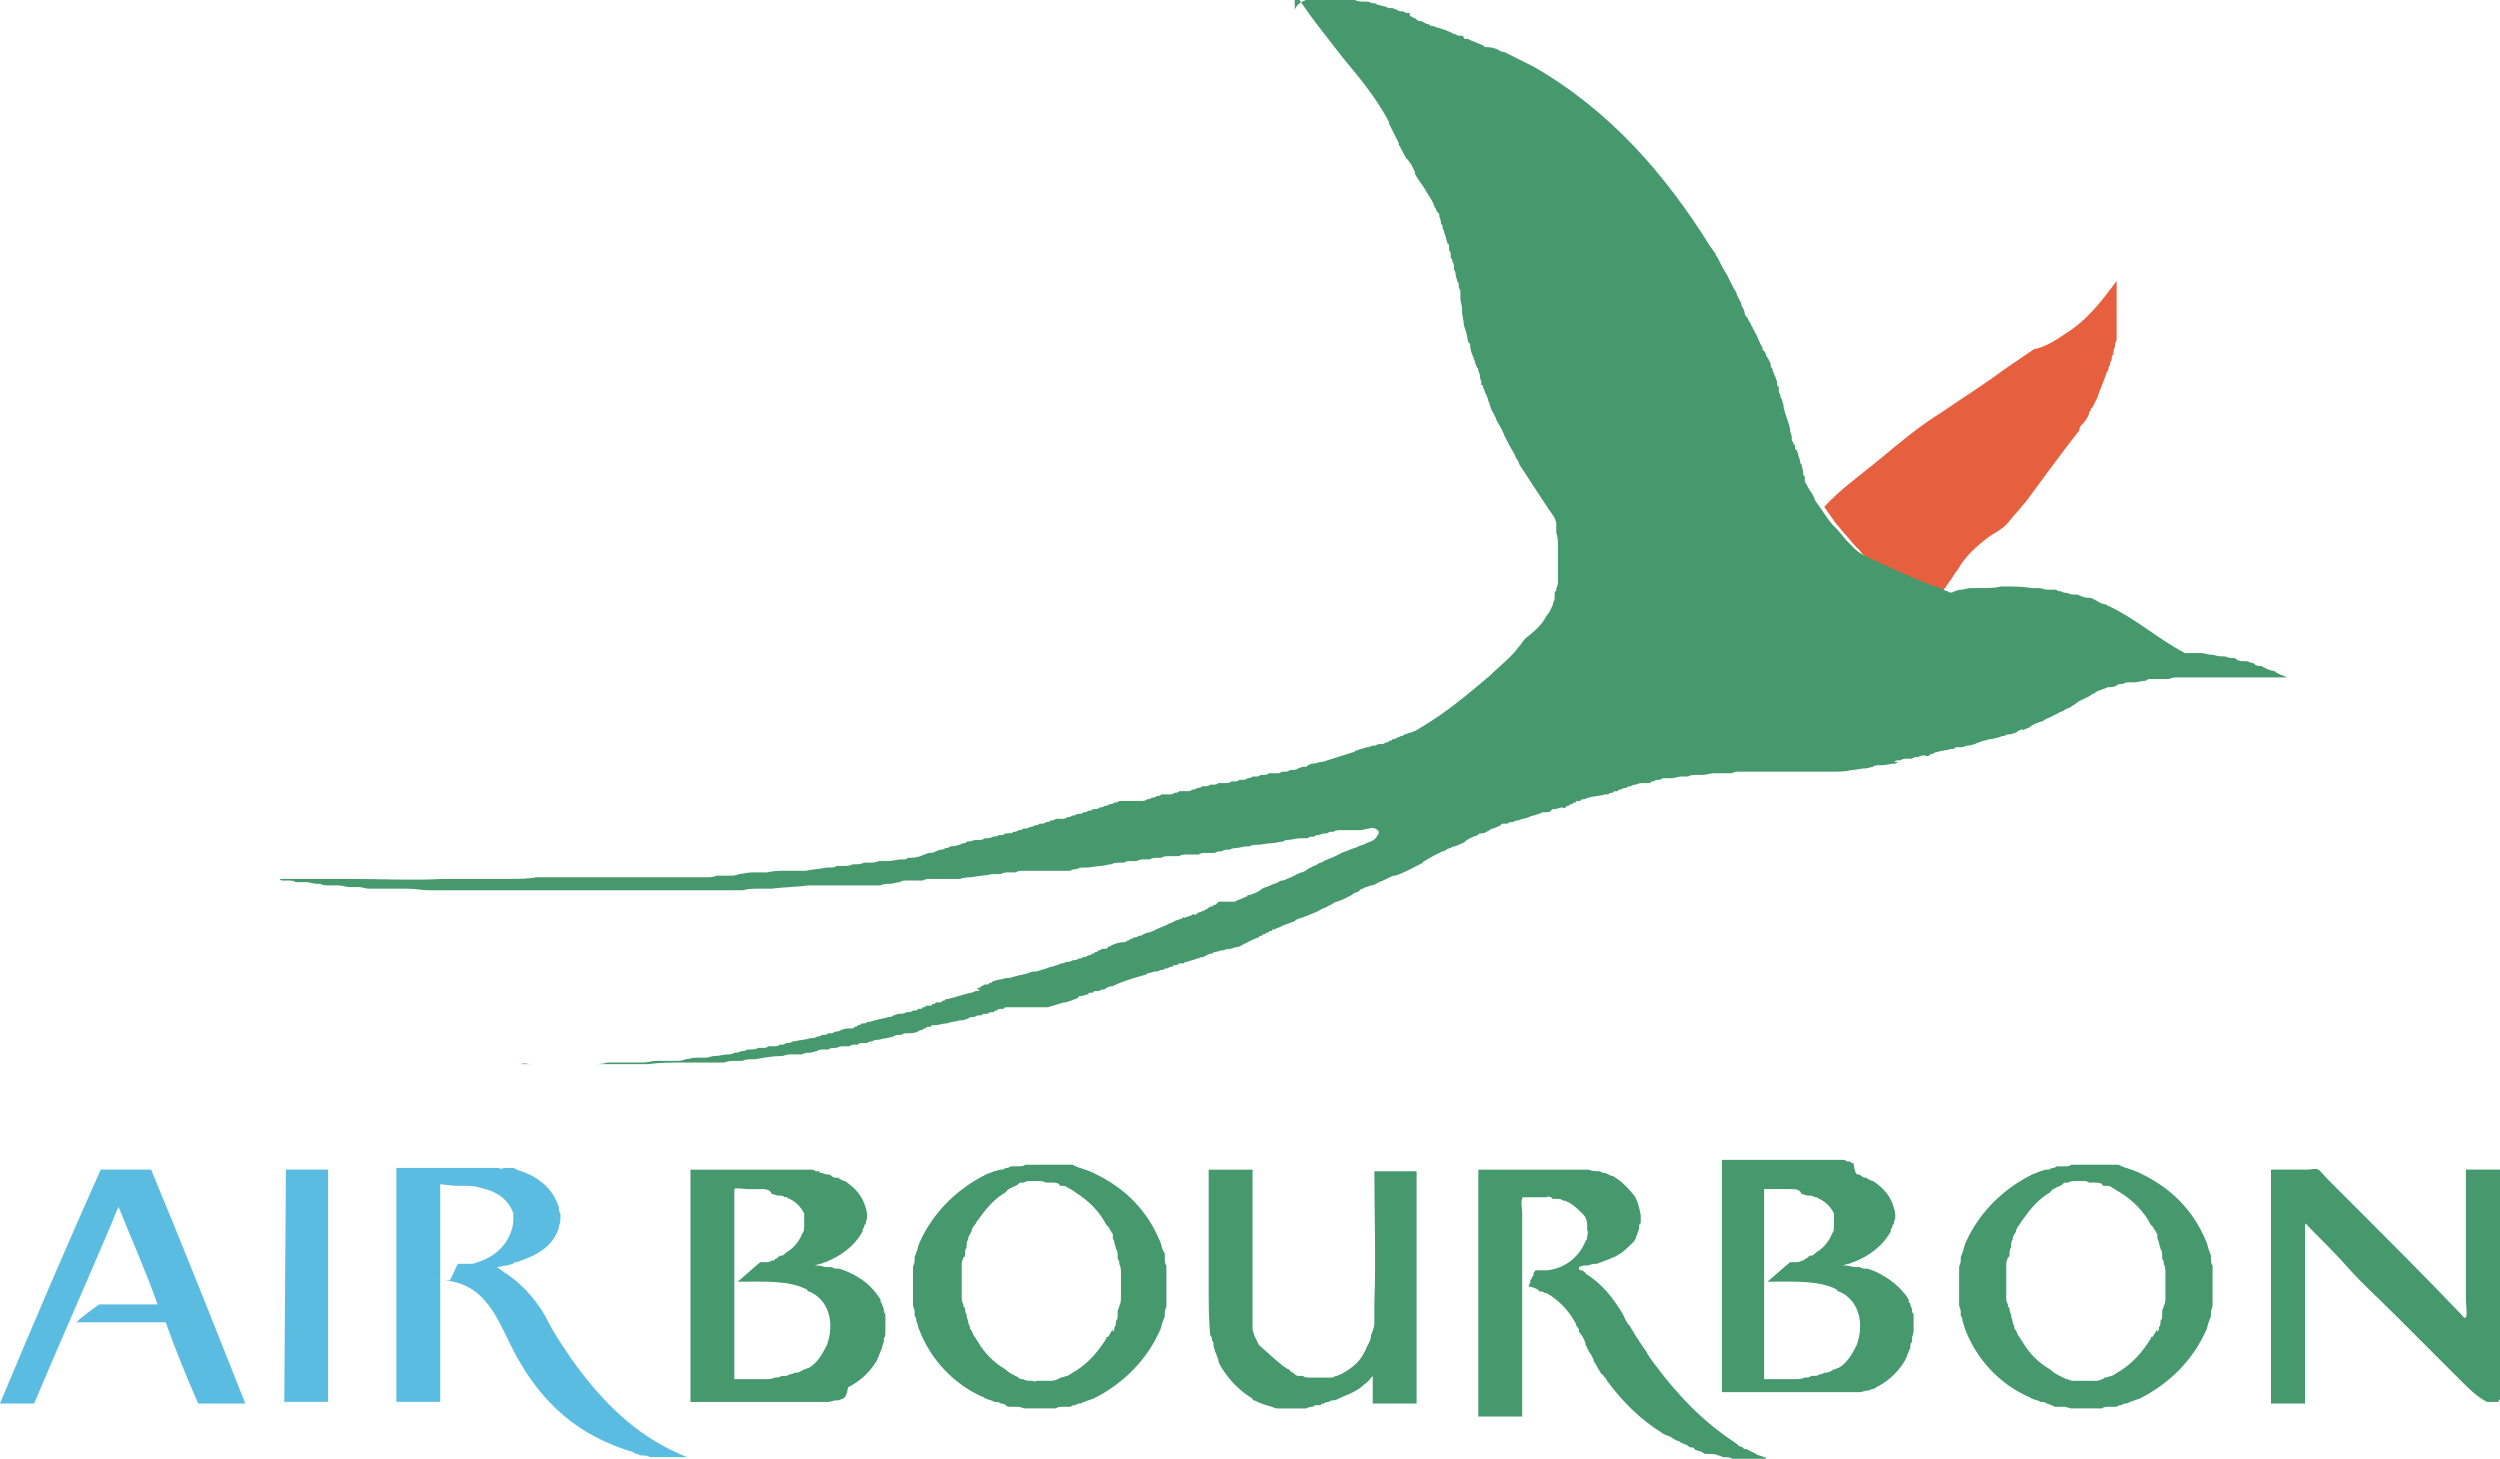
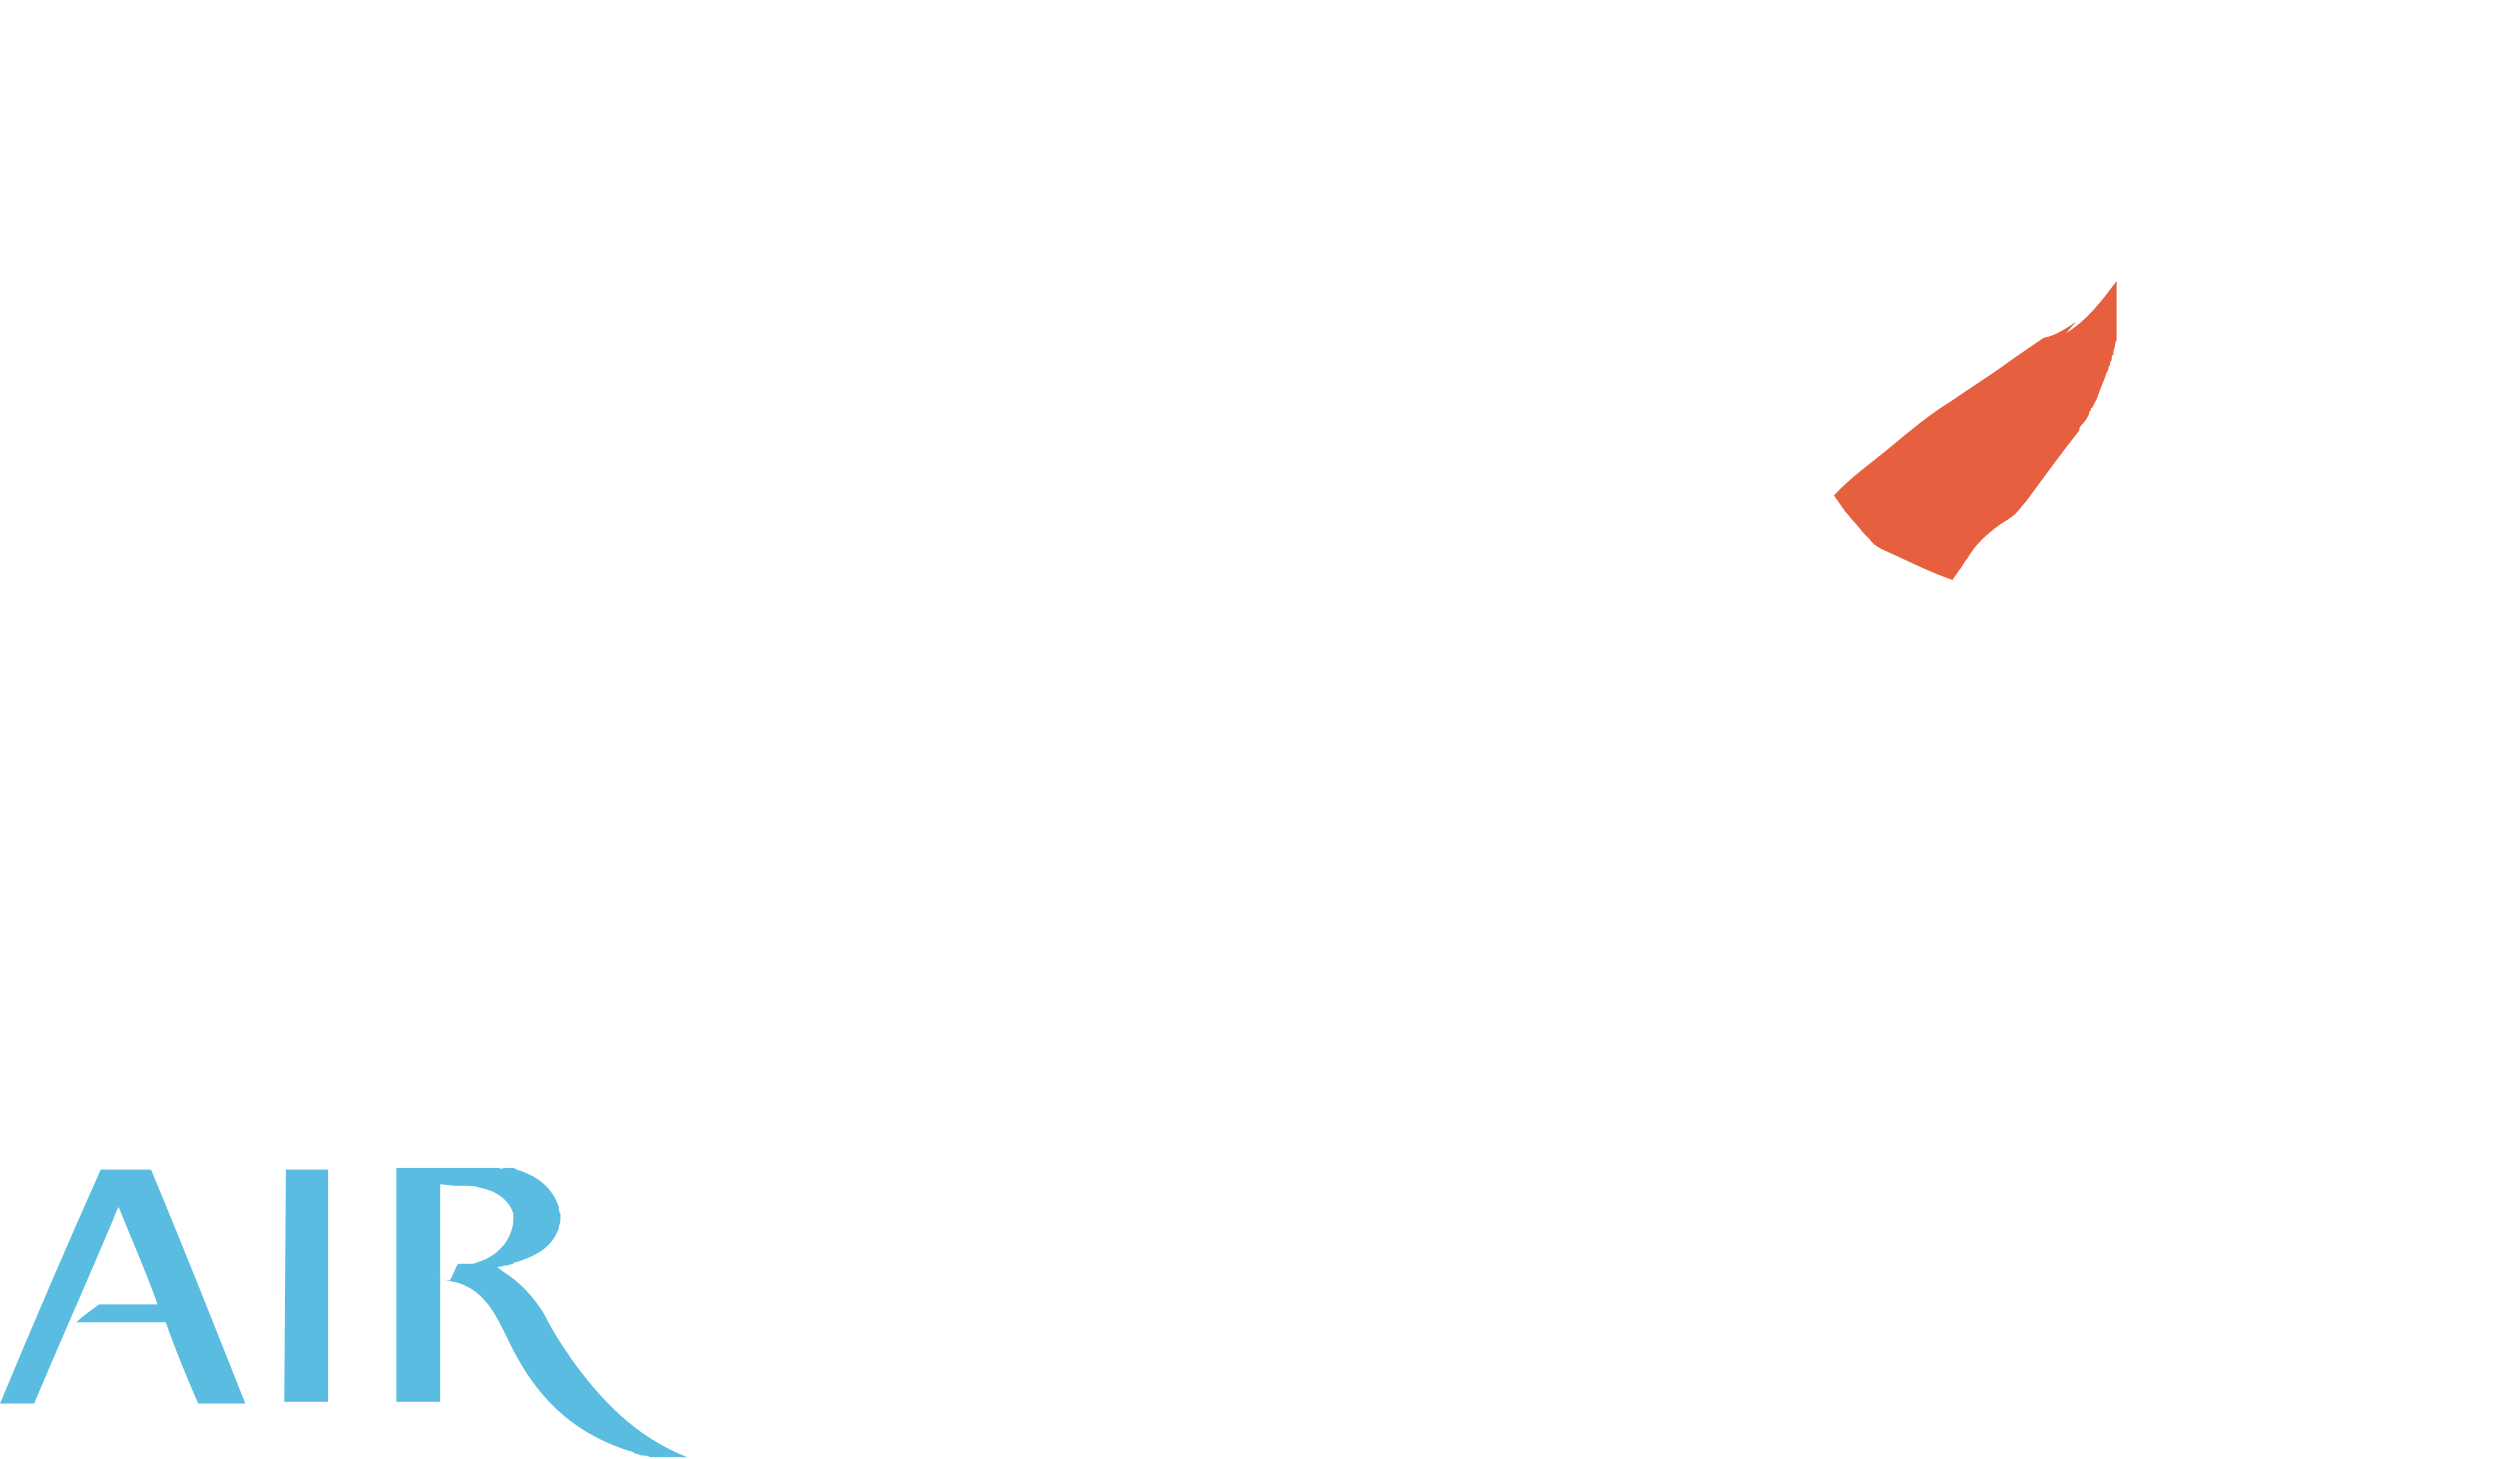
<svg xmlns="http://www.w3.org/2000/svg" enable-background="new 0 0 153.9 89.8" viewBox="0 0 153.9 89.8">
  <title>Air Bourbon  - SVG vector logo - www.oklogos.com</title>
-   <path d="m127.2 20.5c1.3-.8 2.2-2 3.1-3.2v.4.7.3.3.3.3.5.3.3.2c0 .1-.1.2-.1.3v.1c0 .1-.1.2-.1.4v.1s-.1.1-.1.2v.1s0 .1-.1.2v.1s0 .1-.1.2v.1s0 .1-.1.2c-.2.6-.4 1-.6 1.6-.1.2-.2.4-.3.6-.1 0-.1.1-.1.2-.1 0-.1.1-.1.2-.1.2-.2.4-.4.6-.1.1-.2.2-.2.4-1.1 1.4-2.2 2.9-3.3 4.4-.2.2-.4.5-.6.7s-.4.5-.6.7c-.3.3-.7.5-1 .7-.8.6-1.5 1.2-2 2.1-.2.2-.3.5-.5.7-.1.2-.3.4-.4.6-1.2-.4-2.4-1-3.5-1.5-.6-.3-1.3-.5-1.6-1-.1-.1-.2-.2-.3-.3-.2-.2-.4-.5-.6-.7s-.4-.5-.6-.7c-.2-.3-.5-.7-.7-1 1-1.1 2.3-2 3.5-3s2.4-2 3.7-2.8c1.3-.9 2.6-1.7 3.8-2.6.6-.4 1.3-.9 1.9-1.3.6-.1 1.3-.5 2-1z" fill="#e65f3e" />
+   <path d="m127.2 20.5c1.3-.8 2.2-2 3.1-3.2v.4.7.3.3.3.3.5.3.3.2c0 .1-.1.2-.1.3v.1c0 .1-.1.2-.1.4v.1s-.1.1-.1.2v.1s0 .1-.1.2v.1s0 .1-.1.2v.1s0 .1-.1.2c-.2.6-.4 1-.6 1.6-.1.2-.2.4-.3.6-.1 0-.1.1-.1.2-.1 0-.1.1-.1.2-.1.2-.2.4-.4.6-.1.1-.2.2-.2.4-1.1 1.4-2.2 2.9-3.3 4.4-.2.2-.4.5-.6.7c-.3.3-.7.5-1 .7-.8.6-1.5 1.2-2 2.1-.2.2-.3.5-.5.7-.1.2-.3.4-.4.6-1.2-.4-2.4-1-3.5-1.5-.6-.3-1.3-.5-1.6-1-.1-.1-.2-.2-.3-.3-.2-.2-.4-.5-.6-.7s-.4-.5-.6-.7c-.2-.3-.5-.7-.7-1 1-1.1 2.3-2 3.5-3s2.4-2 3.7-2.8c1.3-.9 2.6-1.7 3.8-2.6.6-.4 1.3-.9 1.9-1.3.6-.1 1.3-.5 2-1z" fill="#e65f3e" />
  <path d="m6.2 72h3.1c2 4.8 3.9 9.6 5.8 14.4h-2.9c-.7-1.6-1.4-3.3-2-5h-5.5c.4-.4 1-.8 1.4-1.1h3.6c-.7-2-1.6-4-2.4-6-.1.2-.2.4-.3.7-1.6 3.8-3.3 7.6-4.9 11.4h-2.1c2-4.8 4.1-9.7 6.2-14.4m11.4 0h2.6v14.3c-.9 0-1.9 0-2.7 0l.1-14.3c-.1 0-.1 0 0 0m9.5.9v13.4c-.9 0-1.8 0-2.7 0 0-4.8 0-9.6 0-14.4h6.3c.1.1.3 0 .4 0h.4c.1 0 .2 0 .3.1 1.3.4 2.2 1.1 2.6 2.3 0 .1 0 .3.1.4v.4c0 .2-.1.3-.1.5-.4 1.2-1.4 1.7-2.6 2.1-.1 0-.2 0-.2.1-.1 0-.3.1-.4.1-.2 0-.4.1-.6.1.1.1.3.2.4.3 1 .6 1.9 1.6 2.5 2.6.3.6.7 1.3 1.1 1.9s.8 1.2 1.2 1.7c1.7 2.2 3.7 4.1 6.5 5.2-.2 0-.5 0-.7 0h-.1c-.1 0-.2 0-.3 0s-.3 0-.4 0-.2 0-.3 0c-.1 0-.2 0-.2 0h-.1c-.1 0-.1 0-.2 0-.1-.1-.3-.1-.5-.1-.1 0-.2-.1-.3-.1-.1 0-.1 0-.2-.1-3.4-1-5.6-3-7.2-5.9-1-1.8-1.6-4.1-3.9-4.6s-.2 0-.2-.1c.2-.3.3-.7.5-1h.2.5c.2 0 .3 0 .5-.1 1-.3 1.8-1 2.1-2 .1-.3.1-.5.1-.8 0-.1 0-.2 0-.2-.3-.9-1.1-1.4-2.1-1.6-.3-.1-.6-.1-.8-.1h-.2c-.1 0-.4 0-.5 0z" fill="#5bbce1" />
  <g fill="#46986d">
-     <path d="m87 1.1c.1 0 .1 0 .2.1s.2.1.2.1h.1c.2.1.3.2.5.2 0 .1.1.1.2.1s.2.1.3.1c.3.1.7.2 1 .4h.1c.1.1.2.1.3.1s.2 0 .2.1.1.1.2.1h.1c.1.1.2.1.2.1.2.1.5.2.7.3.1.1.1.1.2.1.4 0 .5.1.6.1.2.1.3.2.5.2.6.3 1.2.6 1.8.9 4.7 2.7 8.1 6.6 10.9 11.1.1.1.2.3.3.4 0 .1.1.2.1.2.2.4.4.8.6 1.1.1.2.2.4.3.6.1.2.2.4.3.5v.1c.1.2.2.4.3.6v.1c.1.2.2.3.2.5 0 .1.1.2.2.3 0 .1.1.2.1.2 0 .1.1.1.1.2 0 .1.1.1.1.2s.1.1.1.2c.2.3.3.7.5 1 0 .1 0 .2.1.2.1.1.1.3.2.4.1.2.2.3.2.5 0 .1.1.2.1.2s.1.1 0 .1c.1.1.1.3.2.4 0 .1.1.2.1.4 0 .1 0 .2.1.2v.1.1c0 .1 0 .2.1.3 0 .1 0 .2.1.3 0 .1.1.3.1.4v.1c.1.4.3.9.4 1.3v.1c0 .1.1.3.1.4v.1c0 .1 0 .2.1.2 0 .1 0 .2.1.2v.1c0 .1 0 .2.1.2.1.2.1.4.2.6 0 .1 0 .2.1.3 0 .1.1.3.1.5 0 .1 0 .2.1.2v.1.1c0 .1 0 .2.1.3.1.2.2.4.3.5 0 .1.1.1.1.2.1.1.1.3.2.4.2.3.5.7.7 1s.4.5.6.7.4.5.6.7c.1.1.2.2.3.3.4.5 1 .7 1.6 1 1.1.5 2.4 1.1 3.5 1.5h.1s.1.1.2.1.1 0 .2.1c.1 0 .2.1.3.1.1.1.3.1.4 0 .1 0 .2-.1.4-.1s.4-.1.6-.1h.2.1.3.2c.3 0 .7 0 1.1-.1.7 0 1.3 0 1.9.1h.4c.2 0 .4.1.5.1h.1.2.2c.1 0 .2.1.3.1h.1c.1.1.3.1.4.1.1.1.3.1.4.1h.2c.2.1.4.2.7.2.2 0 .3.1.5.2s.3.2.5.2c.1 0 .1.1.2.1 1.7.8 3 2 4.7 2.9h.2.2.2.4c.2 0 .4.1.6.1.2 0 .4.1.6.1h.1.1c.1 0 .3.1.4.1h.2c.1 0 .2.1.2.1.1.1.3.1.5.1h.1c.1 0 .2.1.3.1s.1 0 .2.1.3.1.4.1.1.1.2.1c.2.1.4.2.6.2.2.2.6.3.8.4h-.2c-.1 0-.2 0-.3 0-.2 0-.4 0-.7 0-.1 0-.3 0-.4 0-.2 0-.4 0-.6 0-.9 0-1.9 0-2.8 0-.1 0-.3 0-.4 0-.1 0-.3 0-.4 0-.1 0-.2 0-.3 0-.1 0-.2 0-.2 0-.1 0-.3 0-.4 0-.2 0-.4 0-.6.1 0 0-.1 0-.2 0s-.2 0-.3 0-.2 0-.3 0-.2 0-.3 0c-.1 0-.2 0-.3.1-.2 0-.5.1-.7.1h-.1c-.1 0-.1 0-.2 0s-.3 0-.4.1h-.1c-.1 0-.2 0-.3.1-.2.1-.3.1-.5.1-.1 0-.2.1-.3.1-.2.1-.4.1-.6.3-.1 0-.2.1-.2.1-.3.2-.7.3-.9.5-.1.1-.2.1-.3.2-.1.1-.3.1-.4.2-.1.1-.3.1-.4.2-.2.1-.4.2-.6.3-.1 0-.2.1-.2.1-.1 0-.1.1-.2.1-.3.1-.6.2-.8.4-.1 0-.2.1-.3.1 0 0-.1.1-.1 0-.1 0-.3.1-.4.2-.1 0-.2.1-.4.1-.1 0-.2 0-.3.1 0 0 0 0-.1 0s-.2.1-.3.1-.3.1-.5.1c-.1 0-.3.1-.4.1-.1 0-.2.1-.3.1-.2.1-.5.2-.7.2-.1 0-.2.1-.4.1h-.1c-.1 0-.1 0-.1 0-.1 0-.2 0-.2.1-.1 0-.1 0-.2 0-.3.1-.6.1-.9.2 0 0-.1 0-.2.1-.1 0-.2 0-.2.1-.1 0-.2.1-.3 0-.1 0-.3 0-.4.1-.1 0-.3 0-.4.1-.1 0-.2 0-.3 0s-.3 0-.4.1h-.1c-.1 0-.2 0-.3.1h.4c-.1 0-.2 0-.3.1-.3 0-.6.1-.8.1-.1 0-.2 0-.2 0-.1 0-.3 0-.4.1-.1 0-.3.1-.5.1-.3 0-.5.1-.8.1-.4.1-.8.1-1.3.1-.1 0-.3 0-.4 0-.1 0-.2 0-.2 0-.1 0-.2 0-.2 0-.1 0-.2 0-.2 0-.2 0-.3 0-.5 0-.2 0-.4 0-.5 0-.1 0-.2 0-.2 0-.1 0-.2 0-.3 0-.1 0-.3 0-.3 0-.1 0-.3 0-.3 0-.1 0-.3 0-.3 0-.1 0-.2 0-.2 0-.1 0-.2 0-.2 0-.1 0-.2 0-.2 0-.1 0-.2 0-.2 0-.1 0-.2 0-.4 0-.1 0-.3 0-.4 0s-.2 0-.4 0c0 0-.1 0-.2 0-.2 0-.3 0-.5.1-.1 0-.2 0-.3 0-.1 0-.2 0-.3 0 0 0-.1 0-.2 0s-.2 0-.3 0c-.2 0-.5.1-.7.1-.1 0-.2 0-.2 0-.1 0-.2 0-.2 0-.2 0-.3 0-.5.1h-.1c-.1 0-.2 0-.2 0h-.1c-.2 0-.4.1-.6.1-.1 0-.1 0-.2 0-.1 0-.1 0-.2 0-.1 0-.2 0-.3.1h-.1c-.1 0-.2 0-.3.1-.1 0-.2 0-.2.1-.1 0-.1 0-.1 0-.1 0-.2 0-.3 0-.2 0-.3 0-.5.1-.1 0-.2 0-.3.1-.1 0-.2 0-.3.1-.1 0-.2 0-.3.1-.1 0-.2 0-.2.1h-.1c-.1 0-.2 0-.2.1-.1 0-.2 0-.3.1-.1 0-.1 0-.2 0-.3.1-.7.1-1 .2-.1 0-.2.1-.3.1s-.2 0-.2.1h-.1c-.1 0-.2 0-.2.1-.1 0-.2 0-.2.1-.1 0-.2 0-.2.1-.1 0-.2 0-.2.1-.1 0-.1.1-.2 0-.2 0-.3.1-.5.1-.1 0-.2 0-.2.1-.1.1-.3.1-.4.1s-.1 0-.1 0c-.1 0-.2.1-.3.1-.2.1-.4.1-.6.2-.2.1-.5.1-.6.2h-.1c-.1 0-.2.1-.3.1-.1 0-.2 0-.3.1h-.1c-.1 0-.1 0-.1 0-.1 0-.2 0-.2.1-.1 0-.2.1-.2.1-.1 0-.2.1-.3.1-.1 0-.2.1-.2.1-.2.1-.3.2-.5.2-.1 0-.2 0-.2.1-.3.1-.6.2-.8.4-.1.1-.2.1-.4.2-.2.1-.4.1-.5.2-.1 0-.3.1-.4.2 0 0 0 0-.1 0-.4.2-.8.4-1.1.6-.1 0-.1.1-.1.1-.6.3-1.1.6-1.7.8 0 0 0 0-.1 0-.3.1-.6.3-.9.4-.2.1-.3.2-.5.2-.2.1-.4.1-.5.2-.1 0-.2.1-.3.2-.1 0-.3.1-.4.2-.2.1-.4.2-.6.3-.1 0-.2.1-.3.1-.1 0-.2.1-.2.1-.1 0-.1.1-.2.1-.1 0-.1.1-.2.1-.1.1-.3.1-.4.2-.1 0-.1.1-.2.1-.2.1-.5.2-.7.3-.1 0-.2.1-.3.1-.1 0-.2.1-.3.1l-.1.1c-.3.1-.5.2-.8.3-.1.1-.3.1-.4.2-.1 0-.2 0-.2.1-.1 0-.2 0-.2.1-.1 0-.2 0-.2.1-.1 0-.2 0-.2.1-.1 0-.2 0-.2.1-.1 0-.2.1-.3.1-.2.1-.4.2-.6.3s-.3.2-.5.2c-.1 0-.2.1-.4.1 0 0-.1.1-.1 0-.1 0-.2.1-.4.1-.1 0-.3.1-.4.1 0 0-.1 0-.2.1-.2 0-.3.1-.5.2-.2 0-.3.1-.4.1-.2.1-.4.1-.6.2-.1 0-.2 0-.2.1h-.1c-.1 0-.1 0-.1 0-.1 0-.2 0-.2.1 0 0 0 0-.1 0s-.2 0-.2.1c-.1 0-.2 0-.3.1-.1 0-.2 0-.3.1 0 0 0 0-.1 0s-.2.1-.3.1c0 0 0 0-.1 0s-.3.1-.4.1-.1.1-.2.1c-.7.2-1.4.4-2 .7-.2 0-.4.1-.5.2 0 0 0 0-.1 0s-.2.1-.3.1c0 0 0 0-.1 0s-.2 0-.2.1c0 0 0 0-.1 0s-.2 0-.2.1c-.1 0-.3.1-.4.1s-.2 0-.2.1c-.1 0-.1.1-.2.1s-.2.1-.3.1c-.1 0-.2.1-.3.1h-.1c-.3.1-.7.2-1 .3h-2.5c-.1 0-.2 0-.2.1h-.1-.1c-.1 0-.2 0-.2.1-.1 0-.2 0-.2.1h-.1c-.1 0-.2 0-.3.1h-.1c-.1 0-.2 0-.3.1h-.1c-.1 0-.2 0-.3.1h-.1c-.1 0-.2 0-.3.1-.1 0-.2.1-.4.1s-.4.1-.6.1c-.1 0-.2.1-.4.1s-.4.1-.6.1h-.1c-.1 0-.2 0-.2.1h-.1c-.1 0-.2 0-.2.1-.1 0-.2 0-.2.1-.1 0-.2 0-.3.1-.2.1-.4.1-.7.1-.1 0-.2 0-.3.1h-.1c-.1 0-.3 0-.4.1-.3.1-.6.1-.9.2-.1 0-.3 0-.4.1-.1 0-.2 0-.3.1h-.1c-.1 0-.1 0-.2 0-.1 0-.2 0-.3.1-.1 0-.1 0-.2 0-.1 0-.2 0-.3.1 0 0-.1 0-.2 0h-.1c-.2 0-.3 0-.5.1h-.1c-.1 0-.3 0-.4.1-.1 0-.2 0-.2 0h-.1c-.1 0-.3 0-.4.1-.1 0-.3.1-.5.1-.1 0-.3 0-.4.1-.1 0-.2 0-.3 0 0 0-.1 0-.2 0s-.2 0-.3 0c-.2 0-.3.1-.5.1-.5 0-1.1.1-1.6.2 0 0-.1 0-.2 0-.2 0-.4 0-.6.1-.1 0-.3 0-.4 0-.2 0-.5 0-.7.1-.1 0-.2 0-.2 0-.1 0-.2 0-.3 0-.1 0-.2 0-.3 0-.2 0-.4 0-.7 0-.3 0-.5 0-.7 0-.1 0-.3 0-.4 0-.7 0-1.4 0-2.1.1h-2.1c-.3 0-.6 0-.9 0-.3 0-.7 0-1.1 0-.1 0-.3 0-.4 0-.1 0-.3 0-.4 0-.1 0-.2 0-.3 0-.2 0-.4 0-.6 0h-.2-.2-.2s-.1 0-.2 0-.1 0-.2 0-.1 0-.2 0-.1 0-.2 0-.2 0-.2 0c-.1 0-.2 0-.4 0 .1-.1.4 0 .6 0h.8.6 1 .4.7.3c.3 0 .6 0 .9-.1h.2.3.2.2.5.4.2.2c.3 0 .5-.1.8-.1h.4.3.2.3c.2 0 .4 0 .6-.1.2 0 .4-.1.7-.1h.3.3c.1 0 .3-.1.5-.1.3 0 .6-.1.8-.1.1 0 .3 0 .4-.1.1 0 .3 0 .4-.1.1 0 .3 0 .4-.1h.1c.2 0 .4 0 .6-.1h.2.1c.1 0 .2 0 .3-.1h.2.2c.1 0 .2 0 .3-.1h.1c.1 0 .2 0 .3-.1.1 0 .3 0 .4-.1h.1c.4-.1.7-.1 1-.2.1 0 .3 0 .4-.1.1 0 .2 0 .3-.1h.1c.1 0 .2 0 .3-.1h.1c.1 0 .2 0 .3-.1.1 0 .2 0 .4-.1s.4-.1.6-.1c.1 0 .2 0 .2-.1.1 0 .2 0 .2-.1.1 0 .2 0 .2-.1h.1c.1 0 .2 0 .3-.1h.1c.1 0 .3-.1.4-.1.3-.1.5-.1.8-.2.1 0 .2 0 .3-.1.1 0 .2-.1.4-.1.1 0 .3 0 .4-.1h.1c.1 0 .2 0 .3-.1h.1c.1 0 .2 0 .2-.1h.1c.1 0 .2 0 .2-.1.1 0 .2 0 .2-.1h.1.1c.1 0 .2 0 .2-.1.1 0 .2 0 .2-.1h.1.1c.1 0 .2 0 .2-.1.1 0 .2 0 .2-.1h.1c.5-.1 1-.3 1.5-.4.1 0 .2-.1.3-.1s.2 0 .2-.1h-.3c.1 0 .2 0 .2-.1.1 0 .2 0 .2-.1 0 0 .1 0 .2-.1h.1c.1 0 .2 0 .2-.1.1 0 .2 0 .2-.1.1 0 .3-.1.4-.1.2 0 .3-.1.5-.1h.1c.1 0 .3-.1.4-.1.3-.1.5-.1.8-.2.2-.1.3-.1.5-.1.3-.1.7-.2.9-.3h.1c.2-.1.4-.1.5-.2h.1c.1 0 .2-.1.3-.1h.1c.1 0 .2-.1.3-.1.1 0 .2 0 .3-.1.1 0 .2 0 .3-.1.1 0 .2 0 .3-.1.1 0 .2 0 .2-.1.1 0 .2 0 .2-.1.1 0 .2 0 .2-.1.1 0 .2 0 .2-.1h.1.1c.1 0 .2 0 .2-.1.1-.1.2 0 .2-.1.2-.1.5-.2.7-.2h.1c.1 0 .2-.1.2-.1.1 0 .2-.1.2-.1.1 0 .2-.1.2-.1h.1c.1 0 .2-.1.2-.1h.1c.1 0 .2-.1.2-.1.2-.1.4-.1.6-.2.1 0 .1-.1.2-.1.2-.1.5-.2.7-.3.1-.1.3-.1.4-.2.2-.1.4-.1.5-.2 0 0 .1-.1.1 0 .2-.1.4-.1.5-.2 0 0 .1-.1.1 0 .1 0 .2 0 .2-.1.3-.1.6-.2.8-.4.1 0 .2 0 .2-.1.1 0 .2 0 .2-.1 0 0 .1 0 .1-.1h1c.2-.1.5-.2.7-.3 0 0 .1 0 .1-.1h.1c.3-.1.6-.2.8-.4.2-.1.3-.1.5-.2.2-.1.3-.1.5-.2.1-.1.2-.1.3-.1.2-.1.5-.2.7-.3.1-.1.2-.1.4-.2.1 0 .3-.1.4-.2l.2-.1c.1-.1.3-.1.4-.2.1-.1.3-.1.4-.2.2-.1.5-.2.7-.3.1 0 .1-.1.2-.1.1 0 .1-.1.2-.1.2-.1.3-.1.5-.2.2-.1.4-.1.5-.2.1 0 .2-.1.3-.1.1 0 .2-.1.2-.1.3-.1.6-.2.7-.5.1 0 .1-.3 0-.3-.1-.1-.3-.2-.5-.1-.2 0-.4.1-.6.1-.1 0-.1 0-.2 0-.1 0-.1 0-.2 0-.1 0-.1 0-.2 0-.1 0-.1 0-.2 0-.1 0-.1 0-.2 0-.1 0-.1 0-.2 0-.1 0-.3 0-.4.1h-.1c-.1 0-.2 0-.3.1-.2 0-.3 0-.5.1-.1 0-.2 0-.3.1h-.1c-.1 0-.2 0-.3.1h-.5c-.2 0-.5.1-.7.1-.1 0-.2 0-.3.1-.2 0-.5.1-.7.1-.3 0-.6.1-.9.1-.2 0-.3 0-.5.1h-.1-.1c-.2 0-.4.1-.6.1-.1 0-.2 0-.4.1h-.1c-.1 0-.2 0-.4.1-.1 0-.3 0-.4.1h-.1c-.1 0-.2 0-.2 0-.1 0-.2 0-.3 0-.1 0-.3 0-.4.1-.1 0-.2 0-.2 0-.1 0-.2 0-.2 0-.1 0-.2 0-.2 0-.1 0-.2 0-.2 0-.1 0-.3 0-.4.1-.1 0-.2 0-.2 0-.1 0-.2 0-.2 0s-.1 0-.2 0c-.2 0-.4 0-.5.1 0 0-.1 0-.2 0-.2 0-.4 0-.5.1-.1 0-.2 0-.3 0-.2 0-.4 0-.5.1-.1 0-.2 0-.3 0-.2 0-.4 0-.5.1 0 0-.1 0-.2 0-.2 0-.4 0-.6.1-.2 0-.4.1-.6.1-.3 0-.6.1-.9.1 0 0-.1 0-.2 0s-.3 0-.4.1c-.1 0-.3 0-.4.1 0 0-.1 0-.2 0s-.2 0-.3 0c0 0-.1 0-.2 0s-.2 0-.3 0c-.1 0-.2 0-.3 0-.1 0-.2 0-.3 0-.1 0-.2 0-.3 0 0 0-.1 0-.2 0s-.2 0-.3 0c-.1 0-.2 0-.3 0 0 0-.1 0-.2 0-.2 0-.3 0-.5.1-.1 0-.2 0-.4 0s-.3 0-.5.1c0 0-.1 0-.2 0s-.2 0-.3 0c-.4.1-.9.1-1.3.2-.2 0-.4 0-.7.1-.1 0-.2 0-.3 0 0 0-.1 0-.2 0s-.2 0-.3 0c-.1 0-.2 0-.3 0 0 0-.1 0-.2 0s-.2 0-.3 0c0 0-.1 0-.2 0-.2 0-.3 0-.5.1 0 0-.1 0-.2 0s-.2 0-.3 0-.3 0-.4 0c-.2 0-.4 0-.5.1-.2 0-.4.1-.6.1s-.4 0-.6.1c-.1 0-.3 0-.4 0s-.3 0-.4 0h-.2c-.1 0-.3 0-.4 0h-.2c-.1 0-.3 0-.4 0h-.2c-.1 0-.3 0-.4 0-.1 0-.3 0-.4 0s-.3 0-.4 0-.3 0-.4 0h-.2c-.1 0-.3 0-.4 0-.8.1-1.5.1-2.3.2-.1 0-.2 0-.2 0-.1 0-.2 0-.2 0-.1 0-.2 0-.2 0-.1 0-.2 0-.2 0-.3 0-.6 0-1 .1-.2 0-.3 0-.5 0-.1 0-.2 0-.2 0-.1 0-.2 0-.2 0-.2 0-.4 0-.5 0-.2 0-.4 0-.6 0-.1 0-.2 0-.3 0-.1 0-.2 0-.3 0-.1 0-.2 0-.3 0-.1 0-.2 0-.3 0-.1 0-.2 0-.3 0-.1 0-.2 0-.3 0-.1 0-.2 0-.3 0-.1 0-.3 0-.3 0-.1 0-.2 0-.3 0-.2 0-.5 0-.7 0-.1 0-.3 0-.4 0-.1 0-.3 0-.4 0-.3 0-.5 0-.8 0-.1 0-.3 0-.4 0-.2 0-.4 0-.5 0-.2 0-.4 0-.5 0-.3 0-.7 0-1 0-.2 0-.5 0-.6 0-.2 0-.5 0-.6 0-.6 0-1.2 0-1.8 0-.6 0-1.3 0-1.9 0h-1.5c-.7 0-1.5 0-2.3 0-.4 0-.8 0-1.2 0-.4 0-.8-.1-1.3-.1-.1 0-.2 0-.4 0-.1 0-.2 0-.3 0-.1 0-.2 0-.3 0s-.2 0-.3 0c-.2 0-.3 0-.5 0h-.2s-.1 0-.2 0-.1 0-.2 0c-.2 0-.4-.1-.6-.1-.1 0-.2 0-.2 0-.1 0-.2 0-.4 0-.2 0-.4-.1-.7-.1-.1 0-.1 0-.2 0s-.2 0-.3 0c-.2 0-.4 0-.6-.1-.1 0-.2 0-.2 0-.2 0-.4-.1-.6-.1-.1 0-.1 0-.2 0-.1 0-.1 0-.2 0-.1 0-.1 0-.2 0h-.1c-.1-.1-.3-.1-.5-.1-.1 0-.1 0-.2 0h-.1c-.1 0-.2-.1-.2-.1h-.1.3 1 .6.7.8 1c1.9 0 3.9.1 5.8 0h1.4 1 .9.7c.6 0 1.2 0 1.7-.1h1 .5.4.8.4.4.7.3.3.3.3.3.3.5.3.3.3.2.2.5.2.5.2.5.2.2.2.2c.2 0 .4 0 .6-.1h.4.4c.2 0 .4 0 .6-.1.2 0 .5-.1.8-.1h.3.3.3c.4-.1.8-.1 1.2-.1h.3.3.3.3c.4-.1.9-.1 1.3-.2h.2c.1 0 .3 0 .4-.1h.2.2.1c.2 0 .3 0 .5-.1h.1c.2 0 .4 0 .6-.1h.2.1c.2 0 .4 0 .6-.1h.2.2.2c.3 0 .5-.1.8-.1h.1c.1 0 .2 0 .3-.1h.2c.3 0 .6-.1.8-.2.1 0 .2-.1.3-.1s.3 0 .4-.1c.1 0 .2-.1.3-.1s.2 0 .3-.1c.1 0 .2 0 .3-.1.3 0 .6-.1.8-.2.1 0 .2 0 .2-.1h.1c.2 0 .3-.1.5-.1h.2c.1 0 .2 0 .3-.1h.1c.1 0 .3 0 .4-.1.1 0 .3 0 .4-.1h.1c.1 0 .2 0 .3-.1h.1c.1 0 .3 0 .4-.1.1 0 .2 0 .3-.1.1 0 .2 0 .3-.1h.1c.1 0 .2 0 .3-.1.1 0 .2 0 .3-.1.1 0 .2 0 .3-.1h.1c.1 0 .2 0 .3-.1.1 0 .2 0 .3-.1.1 0 .2 0 .3-.1h.1.2.1c.1 0 .2 0 .3-.1.1 0 .2 0 .3-.1.1 0 .2 0 .3-.1h.1c.1 0 .2 0 .3-.1.1 0 .2 0 .3-.1.1 0 .2 0 .3-.1h.1c.1 0 .2 0 .3-.1.1 0 .2 0 .3-.1.1 0 .2 0 .3-.1.1 0 .2 0 .3-.1.1 0 .2 0 .3-.1h.2.1.2.1.2.1.2.1.2c.1 0 .2 0 .3-.1.1 0 .2 0 .3-.1.1 0 .2 0 .3-.1.1 0 .2 0 .3-.1h.2.1.2c.1 0 .2 0 .3-.1.1 0 .2 0 .3-.1h.2.1.2c.1 0 .2 0 .3-.1.1 0 .2 0 .3-.1.1 0 .2 0 .3-.1h.2c.1 0 .2 0 .3-.1h.2c.1 0 .2 0 .3-.1h.2.1.2c.1 0 .2 0 .3-.1h.2c.1 0 .2 0 .3-.1h.2c.1 0 .2 0 .3-.1.1 0 .2 0 .3-.1h.2c.1 0 .2 0 .3-.1h.2c.1 0 .2 0 .3-.1h.2.1.2c.1 0 .2 0 .3-.1h.2c.1 0 .2 0 .3-.1h.1c.1 0 .3 0 .4-.1.1 0 .2-.1.3-.1h.1c.1 0 .2 0 .2-.1.1 0 .2-.1.3-.1h.1c.1 0 .3-.1.4-.1h.1c.6-.2 1.3-.4 1.9-.6.1 0 .1-.1.2-.1.2-.1.4-.1.6-.2h.1c.1 0 .2-.1.3-.1h.1c.1 0 .2-.1.3-.1h.1c.1 0 .2 0 .3-.1.1 0 .2 0 .2-.1.1 0 .2 0 .2-.1.1 0 .2 0 .3-.1.1 0 .2-.1.3-.1s.1-.1.2-.1.2-.1.3-.1c.1 0 .2-.1.3-.1.2-.1.3-.2.5-.3 1.5-.9 2.8-2 4.1-3.1.6-.6 1.3-1.1 1.8-1.8.2-.2.2-.3.4-.5.5-.4 1-.8 1.3-1.4.2-.2.3-.5.4-.7 0-.1 0-.1 0-.1.1-.1.1-.3.1-.4s0-.1 0-.2.1-.1.1-.2c0-.1.1-.3.1-.4v-.1c0-.1 0-.2 0-.3v-.2c0-.1 0-.2 0-.3 0-.3 0-.8 0-1.1 0-.1 0-.2 0-.3 0-.3 0-.5-.1-.8v-.2-.1c0-.1 0-.2 0-.2 0-.4-.3-.7-.5-1-.6-.9-1.1-1.7-1.7-2.6-.1-.1-.1-.3-.2-.4s-.1-.2-.2-.4c-.2-.3-.4-.7-.6-1.1-.1-.3-.3-.6-.4-.8-.1-.1-.1-.3-.2-.4 0-.1-.1-.2-.1-.2 0-.1-.1-.1-.1-.2 0-.1-.1-.2-.1-.3 0-.1-.1-.2-.1-.3 0-.1-.1-.2-.1-.3-.1-.1-.1-.3-.2-.4 0-.1 0-.2-.1-.2 0 0-.1-.1 0-.1 0-.1-.1-.3-.1-.4 0 0 0 0 0-.1s-.1-.2-.1-.3 0-.1-.1-.2c0-.1-.1-.2-.1-.3s-.1-.2-.1-.3c-.1-.2-.2-.5-.2-.7 0-.1 0-.2-.1-.2-.1-.3-.1-.6-.2-.8 0-.1-.1-.2-.1-.4s-.1-.5-.1-.7c0-.1 0-.1 0-.2 0-.2-.1-.4-.1-.6 0-.1 0-.2 0-.3s0-.3-.1-.4v-.1c0-.1 0-.2-.1-.3 0-.1-.1-.3-.1-.4s0-.2-.1-.3c0-.1 0-.1 0-.2s0-.2-.1-.3c0-.1 0-.2-.1-.2v-.1-.1c0-.1 0-.2-.1-.3 0-.1 0-.1 0-.2s0-.2-.1-.2c0-.1-.1-.3-.1-.4s-.1-.2-.1-.3-.1-.2-.1-.3c0-.1 0-.2-.1-.2v-.1c0-.2-.1-.3-.1-.4s0-.2-.1-.2c0-.1-.1-.1-.1-.2s-.1-.1-.1-.2c-.1-.3-.3-.6-.5-.9-.2-.4-.5-.7-.7-1.1 0 0 0 0 0-.1-.1-.2-.2-.5-.4-.7 0-.1-.1-.1-.1-.1-.2-.3-.3-.6-.5-.9 0 0 0 0 0-.1-.2-.4-.4-.8-.6-1.2v-.1c-.8-1.5-1.8-2.7-2.8-3.9-1-1.3-2-2.5-2.9-3.9 0-.1-.1-.2-.1-.3s0-.2 0-.2v1.5c0-.1 0-.1 0-.1.1-.3.4-.5.7-.6h.3 2.3.2.2c.2.1.4.1.7.1h.1c.1 0 .2.1.3.1h.1s.1 0 .2.1c.2 0 .3.1.5.1.1.1.2.1.4.1.1 0 .2.1.3.1.1.1.2.1.3.1h.1c.1.1.2.1.3.1h.1c-.1.2.1.2.2.3m-23.2 71.6c-.1 0-.3 0-.3 0-.2 0-.3 0-.5.1h-.1c-.1 0-.2 0-.2.1-.1 0-.1.1-.2.1-.2.1-.5.2-.6.4-.7.4-1.2 1-1.7 1.7-.1.1-.1.2-.2.3-.1.1-.2.3-.2.4 0 .1-.1.1-.1.2-.1.1-.1.2-.1.3-.1.1-.1.3-.1.4v.1c-.1.1-.1.3-.1.4s0 .2-.1.2c0 .1-.1.2-.1.4v.3.2.3.5.3.2.3c0 .1 0 .2.1.4 0 .1 0 .2.1.2 0 .1 0 .3.1.4v.1c0 .1.1.3.1.4s.1.2.1.3 0 .1.1.2c.1.2.1.3.2.4.1.1.1.2.2.3.4.7 1 1.3 1.7 1.7.2.2.4.3.6.4.1 0 .1.1.2.1.1.1.1.1.2.1h.1c.1.1.3.1.5.1.1 0 .2.1.3 0h.5.3c.2 0 .3 0 .5-.1.1 0 .1-.1.2-.1s.3-.1.4-.1c.2-.1.3-.2.5-.3.8-.5 1.4-1.2 1.9-2 0-.1 0-.1.1-.1.1-.1.1-.2.2-.3 0-.1.1-.1.1-.2v.2c.1-.1.1-.2.1-.3.1-.1.1-.3.1-.4.1-.1.1-.2.1-.4 0-.1 0-.1 0-.2s.1-.2.1-.3c.1-.2.1-.4.1-.6s0-.1 0-.2c0-.1 0-.3 0-.4v-.2c0-.1 0-.3 0-.4 0-.1 0-.2 0-.2 0-.2 0-.4-.1-.6 0-.1 0-.2-.1-.3 0-.1 0-.1 0-.2s0-.3-.1-.4c0-.1-.1-.3-.1-.4 0-.1-.1-.2-.1-.3v-.2c0-.1-.1-.1-.1-.2-.1-.1-.1-.2-.2-.3s-.1-.1-.1-.1c-.4-.8-1.1-1.5-1.9-2-.1-.1-.3-.2-.5-.3-.1-.1-.2-.1-.3-.1s-.2 0-.2-.1c-.1-.1-.3-.1-.5-.1-.1 0-.2 0-.3 0-.2-.1-.4-.1-.6-.1zm7.9 4.6c.1 0 .1.1 0 0v.2c0 .1 0 .3.1.4v.1.3.2.2.8.3.2.3.1c0 .1-.1.2-.1.4v.1.1c0 .1-.1.2-.1.3-.1.2-.1.4-.2.6-.8 1.8-2.2 3.2-3.9 4.1-.1 0-.1.1-.2.1-.3.1-.6.2-.8.3-.1 0-.2 0-.3.1-.1 0-.2 0-.3.1-.1 0-.2 0-.3 0s-.1 0-.2 0c-.1 0-.3 0-.4.1h-.2c-.1 0-.2 0-.3 0h-.9s-.2 0-.3 0-.2 0-.2 0c-.1 0-.3-.1-.4-.1-.1 0-.1 0-.2 0s-.2 0-.3 0-.2 0-.3-.1-.2-.1-.3-.1c-.1-.1-.2-.1-.4-.1-.1-.1-.3-.1-.5-.2-.1 0-.1-.1-.2-.1-1.8-.8-3.2-2.3-3.9-4.1-.1-.2-.1-.4-.2-.6 0-.1 0-.2-.1-.3v-.1-.1c0-.1 0-.2-.1-.4v-.1c0-.1 0-.2 0-.3 0 0 0-.1 0-.2s0-.2 0-.3v-.7-.2c0-.1 0-.2 0-.2 0-.1 0-.2 0-.3s0-.1 0-.1c0-.1.1-.2.1-.4v-.1-.1c0-.1.1-.2.1-.3.1-.2.1-.4.2-.6.8-1.8 2.2-3.2 3.9-4.1.1 0 .1-.1.2-.1.2-.1.3-.1.5-.2.1 0 .3-.1.4-.1.1 0 .2 0 .3-.1.1 0 .2 0 .3-.1h.3.2c.1 0 .3 0 .4-.1h.2.3.9.3.2.4.2.3c.1 0 .2 0 .3.1.1 0 .2.1.3.1.3.1.6.2.8.3.1 0 .1.1.2.1 1.8.9 3.1 2.2 3.9 4.1.1.2.1.4.2.6.1.1.1.2.1.3m56.5-4.6c-.1 0-.3 0-.4 0-.2 0-.3 0-.5.1h-.1c-.1 0-.2 0-.2.1-.1 0-.1.1-.2.1-.2.1-.5.2-.6.4-.7.4-1.2 1-1.7 1.7-.1.1-.1.2-.2.3-.1.1-.2.3-.2.4 0 .1-.1.1-.1.2-.1.1-.1.2-.1.3-.1.1-.1.3-.1.4v.1c-.1.1-.1.3-.1.4s0 .2-.1.2c0 .1-.1.2-.1.4v.3.2.3.5.3.2.3c0 .1 0 .2.1.4 0 .1 0 .2.1.2 0 .1 0 .3.1.4v.1c0 .1.1.3.1.4s.1.2.1.3 0 .1.1.2c.1.2.1.3.2.4.1.1.1.2.2.3.4.7 1 1.3 1.7 1.7.2.2.4.3.6.4.1 0 .1.1.2.1.1 0 .1.1.2.1h.1c.1.1.3.1.5.1h.3.5.3c.2 0 .3 0 .5-.1.1 0 .1-.1.2-.1s.3-.1.4-.1c.2-.1.3-.2.5-.3.8-.5 1.4-1.2 1.9-2 0-.1 0-.1.1-.1.1-.1.1-.2.2-.3 0-.1.1-.1.1-.2v.2c.1-.1.1-.2.1-.3.1-.1.1-.3.1-.4.1-.1.1-.2.1-.4 0-.1 0-.1 0-.2s.1-.2.1-.3c.1-.2.1-.4.1-.6s0-.1 0-.2c0-.1 0-.3 0-.4v-.2c0-.1 0-.3 0-.4 0-.1 0-.2 0-.2 0-.2 0-.4-.1-.6 0-.1 0-.2-.1-.3 0-.1 0-.1 0-.2s0-.3-.1-.4c0-.1-.1-.3-.1-.4 0-.1-.1-.2-.1-.3v-.2c0-.1-.1-.1-.1-.2-.1-.1-.1-.2-.2-.3s-.1-.1-.1-.1c-.4-.8-1.1-1.5-1.9-2-.2-.1-.3-.2-.5-.3-.1-.1-.2-.1-.4-.1-.1 0-.2 0-.2-.1-.1-.1-.3-.1-.5-.1-.1 0-.2 0-.3 0-.1-.1-.3-.1-.4-.1zm7.9 4.6s0 .1 0 0v.2c0 .1 0 .3.1.4v.1.3.2.2.8.3.2.3.1c0 .1-.1.2-.1.4v.1.1c0 .1-.1.2-.1.3-.1.2-.1.4-.2.6-.8 1.8-2.2 3.2-3.9 4.1-.1 0-.1.1-.2.1-.3.1-.6.2-.8.3-.1 0-.2 0-.3.1-.1 0-.2 0-.3.1-.1 0-.2 0-.3 0s-.1 0-.2 0c-.1 0-.3 0-.4.1h-.2c-.1 0-.2 0-.3 0h-.9s-.2 0-.3 0-.2 0-.2 0c-.1 0-.3-.1-.4-.1-.1 0-.1 0-.2 0s-.2 0-.3 0-.2 0-.3-.1c-.1 0-.2-.1-.3-.1-.1-.1-.2-.1-.4-.1-.1-.1-.3-.1-.5-.2-.1 0-.1-.1-.2-.1-1.8-.8-3.2-2.3-3.9-4.1-.1-.2-.1-.4-.2-.6 0-.1 0-.2-.1-.3v-.1-.1c0-.1 0-.2-.1-.4v-.1c0-.1 0-.2 0-.3 0 0 0-.1 0-.2s0-.2 0-.3v-.7-.2c0-.1 0-.2 0-.2 0-.1 0-.2 0-.3s0-.1 0-.1c0-.1.1-.2.1-.4v-.1-.1c0-.1.1-.2.1-.3.1-.2.1-.4.2-.6.8-1.8 2.2-3.2 3.9-4.1.1 0 .1-.1.2-.1.2-.1.3-.1.5-.2.1 0 .2-.1.4-.1.1 0 .2 0 .3-.1.1 0 .2 0 .3-.1h.3.2c.1 0 .3 0 .4-.1h.2.3.9.3.2.4.2.3c.1 0 .2 0 .3.1.1 0 .2.1.3.1.3.1.6.2.8.3.1 0 .1.1.2.1 1.8.9 3.1 2.2 3.9 4.1.1.2.1.4.2.6 0 .1.1.2.1.3m-89.3-4.1c-.2 0-.4 0-.8 0-.1 0-.8-.1-.8 0v.7 11h.7.5.7c.2 0 .4 0 .6-.1.1 0 .3 0 .4-.1h.2c.1 0 .2 0 .3-.1.1 0 .2 0 .3-.1h.1c.2 0 .3-.1.5-.2.1 0 .2-.1.3-.1.5-.3.8-.8 1.1-1.4.5-1.4.1-2.8-1.1-3.3-.1 0-.1 0-.1-.1-1.1-.6-2.7-.5-4.3-.5.5-.4.9-.8 1.4-1.2h.3c.1 0 .3 0 .4-.1.1 0 .2 0 .2-.1.1 0 .2-.1.3-.2h.1c.1 0 .2-.1.3-.2.5-.3.8-.7 1-1.2.1-.1.1-.3.1-.5v-.1c0-.1 0-.2 0-.3 0-.1 0-.1 0-.1 0-.1 0-.1 0-.2-.2-.4-.5-.7-.9-.9-.1 0-.1-.1-.2-.1h-.1c-.1-.1-.2-.1-.4-.1-.1 0-.3-.1-.4-.1-.1-.3-.4-.3-.7-.3zm4.2-.9c.1 0 .2.1.2.1.1.1.2.1.3.1h.1c.1.1.3.2.4.2.6.4 1.1.9 1.3 1.7.1.3.1.6 0 .8 0 .1 0 .2-.1.2v.1c0 .1-.1.1-.1.2v.1c-.5.9-1.3 1.5-2.3 1.9-.1 0-.2.1-.3.1-.1 0-.3.1-.4.1h.2c.2 0 .4.1.6.1h.2.1c.1.1.3.1.4.1h.1c.2.1.3.1.5.2.9.4 1.5.9 2 1.7v.1c0 .1.1.1.1.2s.1.2.1.3 0 .2.1.3v.1.2.2.3.2c0 .2 0 .4-.1.5v.1.1c0 .1-.1.2-.1.3v.1c-.1.1-.1.3-.2.4v.1c-.1.1-.1.2-.1.2-.4.7-1 1.3-1.8 1.7-.1.6-.2.6-.3.7-.1 0-.2.1-.3.1h-.1c-.2 0-.4.1-.5.1-.1 0-.2 0-.2 0h-8.3c0-4.8 0-9.6 0-14.3h7 .2.2c.1 0 .2 0 .3.1h.1c.1 0 .1 0 .2.1h.1c.2.1.3.1.4.1m28.3 12c.1 0 .1 0 .1.1.1 0 .1.1.2.1 0 0 .1.1.1.1.1.1.2.1.3.1h.1.1c.1.1.3.1.4.1h.4.5.2.2c.1 0 .2 0 .3-.1h.1c.7-.3 1.4-.8 1.7-1.5.1-.1.1-.3.2-.4.1-.2.2-.4.2-.6 0-.1.1-.2.1-.3.1-.2.1-.4.1-.6s0-.1 0-.2c0-.1 0-.2 0-.4v-.1s0-.2 0-.3v-.1c.1-2.7 0-5.5 0-8.1h2.6v14.3c-.9 0-1.8 0-2.7 0v-1.7c-.2.2-.3.4-.5.5-.4.4-.9.6-1.4.8l-.2.1c-.1 0-.1.1-.3.1-.1 0-.2 0-.3.1-.1 0-.2 0-.3.1-.1 0-.2 0-.2.1-.1 0-.1 0-.2 0s-.2 0-.3.1c-.1 0-.2 0-.4.1-.1 0-.3 0-.4 0s-.3 0-.5 0c-.2 0-.4 0-.5 0-.1 0-.2 0-.3 0s-.2 0-.4-.1c-.4-.1-.7-.2-1.1-.4-.1 0-.1 0-.1-.1-.8-.5-1.4-1.1-1.9-1.9-.1-.2-.2-.3-.2-.5-.1-.2-.1-.3-.2-.5 0-.1-.1-.2-.1-.4 0-.1 0-.2-.1-.3 0-.1 0-.2-.1-.3-.1-.9-.1-2-.1-3v-7.2h2.7v9.7c0 .1 0 .3.1.4v.1c.1.2.2.4.3.6.8.7 1.3 1.2 1.8 1.5m21.4-8.1c0 .1-.1.1-.1.2-.3.3-.6.6-.9.8-.1 0-.1.1-.2.1-.1.1-.3.1-.4.2-.1 0-.2.1-.3.1-.2.1-.3.1-.5.2-.1 0-.1 0-.2 0s-.3.1-.4.1h-.1c-.1 0-.2 0-.4.1v.1c0 .1.1.1.2.1.1.1.2.1.2.2 1 .6 1.7 1.5 2.3 2.5.1.2.2.5.4.7.1.1.1.2.2.3 0 .1.1.1.1.2.1.1.1.2.2.3.1.1.1.2.2.3.1.2.3.4.4.6 0 .1.1.1.1.2.1.1.2.3.3.4 1.4 1.9 3 3.6 5 4.9.1.1.2.1.2.2.1 0 .2.1.3.1 0 .1.1.1.2.1.2.1.4.2.6.3.1.1.3.1.5.2.1 0 .1 0 .1.1h-.7c-.1 0-.2 0-.4 0h-.2c-.1 0-.2 0-.2 0-.1 0-.2 0-.3 0s-.1 0-.2 0-.2-.1-.4-.1c-.1 0-.1 0-.2 0-.1 0-.2-.1-.3-.1-.2-.1-.4-.1-.6-.1-.1 0-.1 0-.2 0 0 0-.1 0-.2-.1-.2-.1-.4-.1-.5-.2 0-.1-.1-.1-.2-.1s-.2-.1-.2-.1c-.1-.1-.3-.1-.4-.2-.1 0-.1-.1-.2-.1s-.2-.1-.4-.2c-.1-.1-.2-.1-.2-.1-.2-.1-.3-.1-.4-.2-1.3-.8-2.4-1.9-3.3-3.1-.1-.1-.1-.2-.2-.3 0 0-.1-.1-.1-.1 0-.1-.1-.1-.1-.1-.1-.1-.1-.2-.2-.3-.1-.2-.2-.4-.3-.5 0 0 0 0 0-.1-.1-.2-.2-.4-.3-.5 0-.1-.1-.2-.1-.2 0-.1-.1-.2-.1-.2s0 0 0-.1c-.1-.3-.2-.5-.4-.7 0 0 0 0 0-.1s-.1-.2-.1-.2c-.1-.1-.1-.3-.2-.4-.4-.7-1-1.3-1.7-1.7-.1 0-.1 0-.1 0-.1-.1-.2-.1-.3-.1 0 0-.1 0-.1-.1-.2-.1-.4-.2-.6-.2 0-.1.1-.2.1-.3s0-.1 0-.1c.1-.1.1-.2.2-.3 0 0 0 0 0-.1s.1-.1.1-.2h.1.6c1.1-.1 2-.8 2.4-1.8.1-.1.1-.2.1-.3s.1-.2 0-.4v-.2-.1c0-.3-.1-.5-.3-.7-.2-.2-.4-.4-.7-.6-.1-.1-.2-.1-.4-.2-.1 0-.1 0-.1 0-.1-.1-.2-.1-.4-.1h-.1c-.1 0-.2 0-.2-.1-.1 0-.2-.1-.3 0-.1 0-.2 0-.3 0h-.2c-.1 0-.2 0-.3 0-.2 0-.4 0-.6 0-.1 0-.1 0-.1.1-.1.1 0 .6 0 .8v12.6c-.9 0-1.8 0-2.7 0v-15.2h6.6.2c.2.1.5.1.7.1.1.1.2.1.3.1.2.1.4.2.5.2.5.3.9.7 1.3 1.2.2.3.3.7.4 1.2v.1.2.1c0 .1 0 .1-.1.2v.1.1c-.1.4-.2.5-.2.6" />
-     <path d="m110.2 73.2c-.5 0-1.1 0-1.6 0v11.7h.7.5.7c.2 0 .4 0 .6-.1.2 0 .3 0 .4-.1h.2c.1 0 .2 0 .3-.1.1 0 .2 0 .3-.1h.1c.2 0 .3-.1.5-.2.1 0 .2-.1.3-.1.5-.3.8-.8 1.1-1.4.5-1.4.1-2.8-1.1-3.3-.1 0-.1 0-.1-.1-1.1-.6-2.7-.5-4.3-.5.5-.4.9-.8 1.4-1.2h.3c.1 0 .3 0 .4-.1.1 0 .2 0 .2-.1.1 0 .2-.1.3-.2h.1c.1 0 .2-.1.3-.2.5-.3.8-.7 1-1.2.1-.1.1-.3.1-.5v-.1c0-.1 0-.2 0-.3 0-.1 0-.1 0-.1 0-.1 0-.1 0-.2-.2-.4-.5-.7-.9-.9-.1 0-.1-.1-.2-.1h-.1c-.1-.1-.2-.1-.4-.1-.1 0-.3-.1-.4-.1-.1-.3-.4-.3-.7-.3zm4.2-.9c.1 0 .2.1.2.1.1.1.2.1.2.1h.1c.1.1.3.2.4.2.6.4 1.1.9 1.3 1.7.1.3.1.6 0 .8 0 .1 0 .2-.1.2v.1c0 .1-.1.1-.1.2v.1c-.5.9-1.3 1.5-2.3 1.9-.1 0-.2.1-.3.1-.1 0-.3.1-.4.1h.2c.2 0 .4.1.6.1h.2.1c.1.1.3.1.4.1h.1c.2.1.3.1.5.2.8.4 1.5.9 2 1.7v.1c0 .1.1.1.1.2s.1.2.1.3 0 .2.1.3v.1.2.2.3.2c0 .2-.1.4-.1.5v.1.1c-.1.1-.1.2-.1.3v.1c-.1.1-.1.3-.2.4v.1c-.1.1-.1.2-.1.2-.4.7-1 1.3-1.8 1.7-.1.1-.2.1-.2.1-.1 0-.2.1-.3.1-.2 0-.4.1-.5.1-.1 0-.2 0-.2 0h-8.3c0-4.8 0-9.6 0-14.3h7 .2.2c.1 0 .2 0 .3.1h.1c.1 0 .1 0 .2.1h.1c.1.7.2.7.3.7m38.9 14c-.1 0-.1 0-.2 0-.6-.3-1.1-.8-1.5-1.2-.5-.5-.9-.9-1.4-1.4-.9-.9-1.9-1.9-2.8-2.8s-1.9-1.8-2.8-2.8c-.7-.8-1.6-1.7-2.4-2.5-.1-.1-.3-.4-.3-.2v.7 10.3c-.7 0-1.5 0-2.1 0v-14.4h2.2c.3 0 .6-.1.7 0 .1 0 .4.4.6.6.6.6 1.2 1.2 1.7 1.7 2.2 2.2 4.3 4.3 6.5 6.6.1.1.2.3.3.2.1-.2 0-.8 0-1.1v-8h2.1v14.1c0 .1-.1.1-.1.2-.2 0-.3 0-.5 0" />
-   </g>
+     </g>
</svg>